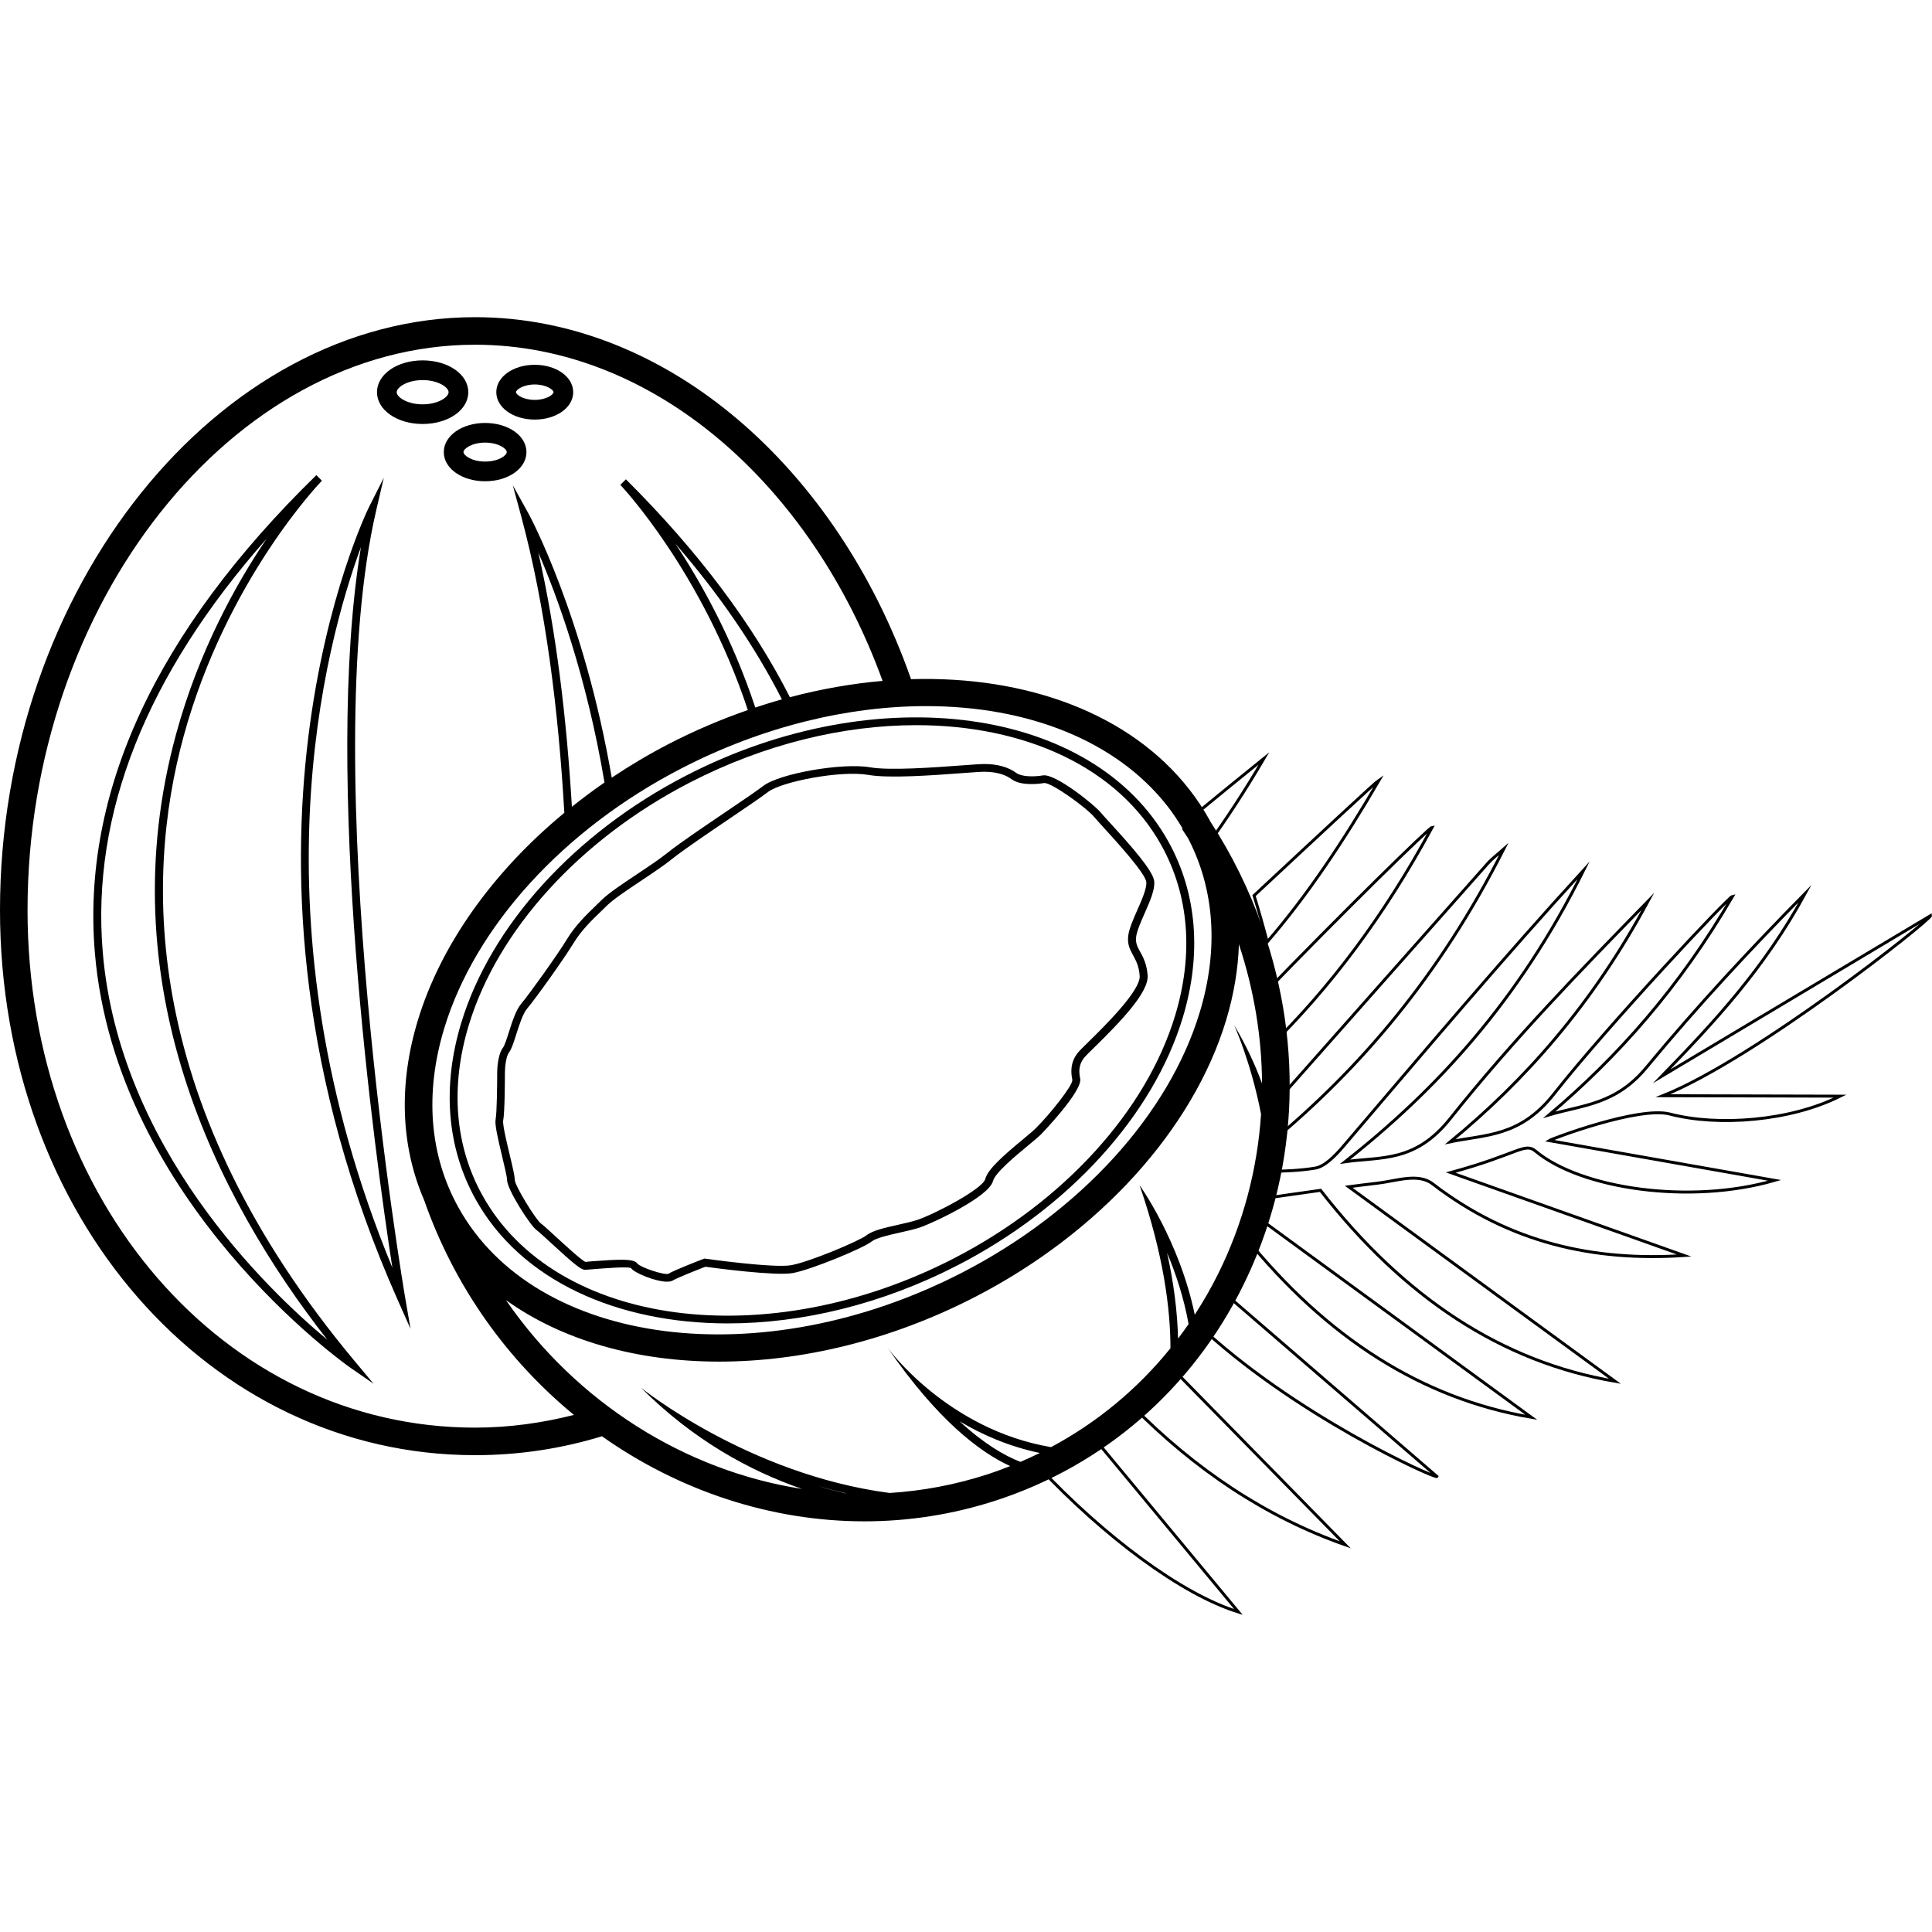
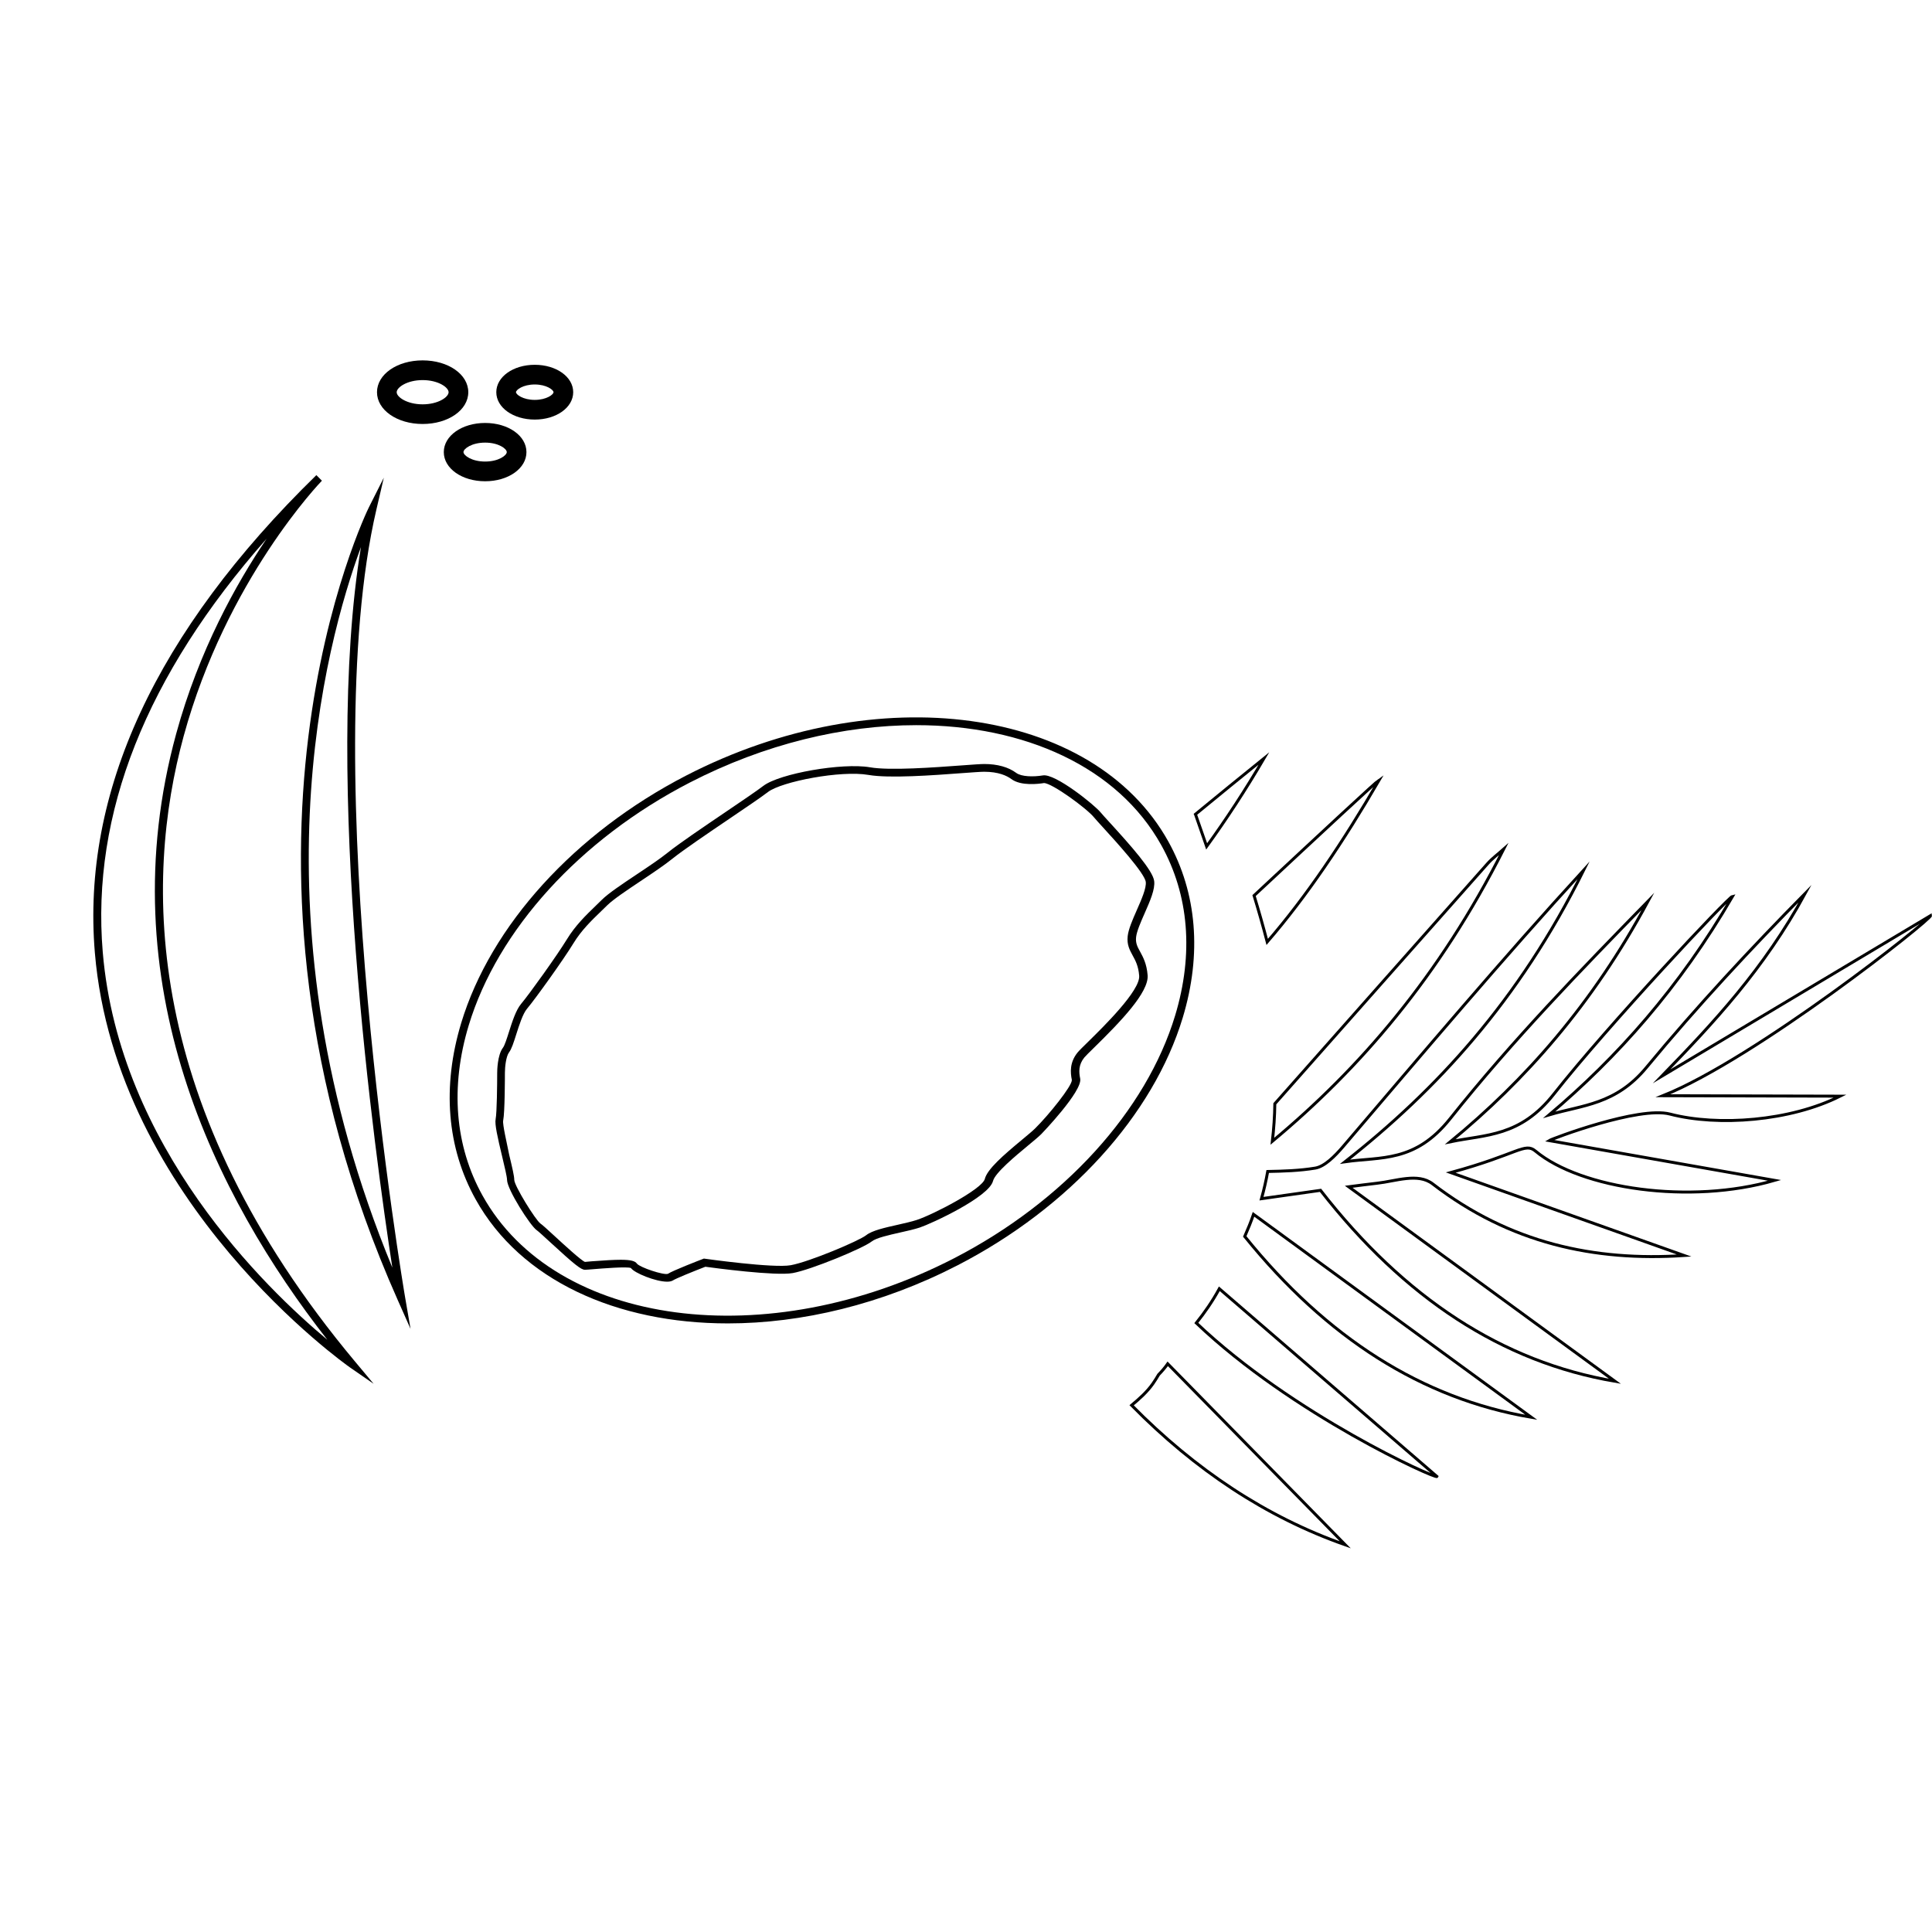
<svg xmlns="http://www.w3.org/2000/svg" version="1.1" id="Layer_1" viewBox="0 0 278.353 278.353" xml:space="preserve">
  <g>
    <g>
      <g>
        <path style="fill:none;stroke:#000000;stroke-width:0.425;stroke-miterlimit:10;" d="M182.572,135.706     c5.68-6.568,10.956-14.428,16.136-23.332c-0.46,0.296-8.256,7.536-18.028,16.656C181.352,131.23,181.984,133.458,182.572,135.706     z" />
        <path style="fill:none;stroke:#000000;stroke-width:0.425;stroke-miterlimit:10;" d="M173.848,121.946     c2.836-3.924,5.596-8.128,8.252-12.672c-3.3,2.652-6.584,5.356-9.872,8.048c0.008,0.02,0.02,0.028,0.028,0.048     C172.776,118.862,173.312,120.394,173.848,121.946z" />
        <path style="fill:none;stroke:#000000;stroke-width:0.425;stroke-miterlimit:10;" d="M183.316,164.426     c12.64-10.536,24.044-23.728,33.324-42.084c-0.788,0.704-1.62,1.3-2.36,2.136c-10.208,11.5-20.408,23.024-30.608,34.544     C183.652,160.838,183.52,162.638,183.316,164.426z" />
-         <path style="fill:none;stroke:#000000;stroke-width:0.425;stroke-miterlimit:10;" d="M181.748,143.554     c0.484,2.428,0.888,4.86,1.164,7.292c8.612-8.428,16.48-18.804,23.416-31.644C205.924,119.25,193.704,131.19,181.748,143.554z" />
        <path style="fill:none;stroke:#000000;stroke-width:0.425;stroke-miterlimit:10;" d="M278.14,131.926     c-12.912,7.712-25.824,15.428-38.736,23.14c7.472-7.7,14.748-15.46,20.668-26.332c-7.796,7.92-15.472,16.128-22.848,25.048     c-4.464,5.4-9.216,5.408-14.016,6.836c9.78-8.272,18.736-18.272,26.416-31.488c-0.564,0.08-17.976,18.62-25.744,28.492     c-4.872,6.192-9.796,5.816-14.924,6.88c10.716-8.816,20.436-19.712,28.472-34.64c-9.7,9.94-19.42,19.912-28.5,31.312     c-5.06,6.352-9.94,5.464-15.136,6.204c13.092-10.296,25.012-23.136,34.372-42.004c-11.74,12.816-23.176,26.372-34.652,39.812     c-1.204,1.408-2.676,2.884-4.012,3.108c-2.288,0.38-4.572,0.44-6.856,0.488c-0.236,1.32-0.536,2.628-0.896,3.92     c2.836-0.4,5.668-0.812,8.504-1.204c12.064,15.5,26.172,24.744,42.42,27.508c-12.684-9.264-25.396-18.552-38.356-28.02     c1.364-0.172,2.724-0.364,4.088-0.512c2.704-0.296,5.892-1.536,8.008,0.096c11.136,8.568,23.32,11.176,36.232,10.32     c-11.208-3.984-22.42-7.968-33.628-11.952c9.768-2.664,10.652-4.396,12.212-3.092c6.552,5.456,22.292,7.74,34.44,4.216     c-10.86-1.916-21.716-3.832-32.472-5.732c0.396-0.252,12.908-4.992,17.404-3.82c6.928,1.804,17.308,1.028,24.508-2.58     c-8.504-0.02-17.004-0.044-25.508-0.064C253.008,152.486,278.232,132.486,278.14,131.926z" />
        <path style="fill:none;stroke:#000000;stroke-width:0.425;stroke-miterlimit:10;" d="M179.336,178.142     c11.812,14.624,25.548,23.376,41.284,26.052c-13.228-9.664-26.476-19.344-40.02-29.24     C180.232,176.034,179.8,177.09,179.336,178.142z" />
-         <path style="fill:none;stroke:#000000;stroke-width:0.425;stroke-miterlimit:10;" d="M154.62,208.006     c-1.564,1.124-3.168,2.48-4.96,3.336c9.424,10.024,20.576,18.376,28.76,20.9c-7.132-8.6-14.272-17.2-21.412-25.796     C156.328,207.09,155.36,207.474,154.62,208.006z" />
        <path style="fill:none;stroke:#000000;stroke-width:0.425;stroke-miterlimit:10;" d="M166.924,198.058     c-0.256,0.432-0.516,0.86-0.808,1.276c-0.856,1.224-1.952,2.188-3.076,3.132c9.168,9.308,19.388,16.1,30.78,20.104     c-8.488-8.66-17.004-17.34-25.58-26.08C167.852,197.046,167.404,197.562,166.924,198.058z" />
        <path style="fill:none;stroke:#000000;stroke-width:0.425;stroke-miterlimit:10;" d="M172.36,190.61     c13.836,13.18,34.52,22.5,34.664,22.116c-10.36-8.944-20.744-17.9-31.348-27.048C174.68,187.498,173.576,189.09,172.36,190.61z" />
      </g>
    </g>
  </g>
  <g>
    <g>
      <g>
        <path d="M26.46,106.062c6.168-22.58,19.784-36.664,19.92-36.804l-0.8-0.804c-23.12,22.56-33.856,45.716-31.912,68.828     c3.028,36,36.384,59.472,36.72,59.708l3.44,2.38l-2.684-3.212C20.44,159.41,20.772,126.882,26.46,106.062z M14.804,137.178     c-1.676-19.924,6.26-39.92,23.608-59.56c-4.376,6.464-9.744,16.096-13.028,28.096c-9.824,35.892,5.66,66.708,21.772,87.308     C38.296,185.642,17.16,165.258,14.804,137.178z" />
        <path d="M54.224,73.434l1.076-4.612l-2.132,4.228C52.92,73.542,28.7,122.962,57.3,187.294l1.848,4.16l-0.772-4.488     C58.244,186.21,45.472,110.982,54.224,73.434z M52.004,78.822c-5.524,33.3,2.064,87.832,4.524,103.812     C35.948,132.83,46.876,92.726,52.004,78.822z" />
        <path d="M60.892,61.086c3.684,0,6.576-2.008,6.576-4.58s-2.888-4.584-6.576-4.584s-6.576,2.016-6.576,4.584     S57.208,61.086,60.892,61.086z M60.892,54.762c2.248,0,3.74,1.052,3.74,1.748c0,0.696-1.492,1.744-3.74,1.744     s-3.74-1.048-3.74-1.744C57.152,55.814,58.644,54.762,60.892,54.762z" />
        <path d="M77.044,60.45c3.104,0,5.54-1.732,5.54-3.944c0-2.212-2.432-3.948-5.54-3.948s-5.54,1.736-5.54,3.948     C71.504,58.718,73.94,60.45,77.044,60.45z M77.044,55.394c1.68,0,2.704,0.772,2.704,1.112c0,0.34-1.02,1.108-2.704,1.108     c-1.684,0-2.704-0.768-2.704-1.108C74.34,56.166,75.364,55.394,77.044,55.394z" />
        <path d="M63.94,65.138c0,2.356,2.616,4.2,5.956,4.2c3.336,0,5.952-1.848,5.952-4.2c0-2.356-2.616-4.2-5.952-4.2     C66.556,60.938,63.94,62.782,63.94,65.138z M69.896,63.77c1.932,0,3.116,0.884,3.116,1.364s-1.184,1.364-3.116,1.364     c-1.936,0-3.12-0.884-3.12-1.364S67.96,63.77,69.896,63.77z" />
-         <path d="M181.868,133.57c-1.881-5.375-4.399-10.47-7.483-15.201c-0.043-0.079-0.081-0.16-0.125-0.239     c-0.844-1.52-1.816-2.992-2.892-4.368c-8.548-10.971-23.45-16.407-40.11-15.91c-10.634-30.329-35.102-52.154-62.806-52.154     C31.348,45.698,0,84.822,0,131.126c0,44.032,30.068,78.528,68.452,78.528c6.352,0,12.475-0.949,18.272-2.724     c11.116,7.847,24.331,12.258,37.82,12.256c6.316,0,12.696-0.968,18.94-3c15.588-5.068,28.228-16.052,35.592-30.92     C186.968,169.33,187.96,150.966,181.868,133.57z M168.24,116.194c0.786,1.011,1.492,2.083,2.141,3.18     c-0.029,0.022-0.055,0.048-0.085,0.068c0.294,0.431,0.577,0.87,0.861,1.308c3.842,7.364,4.441,16.015,1.699,25.084     c-4.448,14.724-17.228,28.736-34.184,37.488c-28.888,14.908-61.468,10.72-72.616-9.344c-4.176-7.512-4.892-16.428-2.064-25.784     c4.448-14.724,17.228-28.736,34.184-37.488c11.676-6.028,23.988-8.972,35.26-8.972     C147.988,101.734,160.804,106.65,168.24,116.194z M68.452,205.686c-36.16,0-64.484-32.752-64.484-74.56     c0-44.156,29.528-81.46,64.484-81.46c25.708,0,48.459,20.192,58.707,48.434c-4.386,0.38-8.862,1.162-13.354,2.351     c-5.359-10.548-13.217-21.034-23.625-31.393l-0.808,0.796c0.128,0.131,11.736,12.419,18.374,32.445     c-3.832,1.33-7.647,2.952-11.394,4.886c-2.862,1.477-5.597,3.112-8.217,4.859c-3.981-23.227-11.842-37.796-11.999-38.071     l-2.252-4.06l1.212,4.484c3.522,13.053,5.363,27.944,6.211,42.706c-10.284,8.504-17.819,19.024-21.119,29.946     c-2.781,9.204-2.448,18.075,0.924,25.868c0.001,0.004,0.002,0.008,0.004,0.012c4.393,12.545,12.037,23.084,21.574,30.924     C78.116,205.011,73.372,205.686,68.452,205.686z M108.818,101.939c-3.281-9.904-7.757-17.958-11.51-23.601     c6.439,7.428,11.512,14.909,15.343,22.416C111.373,101.112,110.095,101.514,108.818,101.939z M82.395,116.236     c-0.75-12.532-2.22-25.137-4.835-36.622c2.686,6.194,6.959,17.8,9.532,33.123C85.469,113.854,83.909,115.027,82.395,116.236z      M117.896,214.106c1.311,0.381,2.66,0.729,4.037,1.042c-0.059-0.003-0.118-0.006-0.176-0.009     C120.452,214.833,119.164,214.492,117.896,214.106z M147.015,210.618c-2.365-0.922-5.315-2.652-8.751-5.84     c3.209,1.919,7.077,3.617,11.548,4.559C148.895,209.789,147.961,210.214,147.015,210.618z M169.732,192.853     c-0.106-3.891-0.619-8.011-1.588-12.359c1.243,2.95,2.418,6.457,3.102,10.272C170.757,191.476,170.25,192.169,169.732,192.853z      M175.516,183.506c-1.018,2.056-2.156,4.021-3.382,5.911c-2.21-10.688-7.95-18.659-7.95-18.659     c3.472,10.067,4.445,17.84,4.451,23.486c-4.743,5.877-10.567,10.704-17.205,14.251c-14.994-2.541-23.506-14.261-23.506-14.261     c7.091,10.268,13.141,14.938,17.614,16.991c-1.079,0.426-2.169,0.831-3.282,1.193c-4.647,1.511-9.369,2.385-14.08,2.682     c-20.441-2.679-35.844-15.182-35.844-15.182c7.512,7.517,15.638,11.983,23.223,14.598c-16.853-2.61-32.486-12.433-42.659-27.203     c8.11,5.816,18.893,8.861,30.716,8.861c11.828,0,24.68-3.032,36.876-9.32c17.892-9.232,31.412-24.136,36.164-39.864     c1.124-3.722,1.731-7.387,1.844-10.951c2.188,6.627,3.3,13.385,3.331,20.069c-1.012-2.761-2.322-5.574-4.019-8.406     c0,0,2.384,5.156,3.879,12.815C181.157,168.476,179.104,176.26,175.516,183.506z" />
        <path d="M66.444,147.402c-2.772,9.172-2.052,17.952,2.08,25.388c6.492,11.684,20.344,17.88,36.34,17.88     c10.612,0,22.164-2.728,33.14-8.392c16.044-8.28,28.152-21.612,32.4-35.656c2.772-9.172,2.052-17.952-2.08-25.388     c-10.808-19.432-41.976-23.684-69.48-9.488C82.8,120.03,70.688,133.358,66.444,147.402z M99.36,112.758     c10.824-5.588,22.216-8.28,32.652-8.28c15.572,0,29.028,5.992,35.312,17.312c3.984,7.164,4.668,15.636,1.988,24.508     c-4.156,13.756-16.056,26.832-31.832,34.976c-26.972,13.928-57.46,9.876-67.964-9.032c-3.984-7.164-4.668-15.636-1.988-24.508     C71.684,133.978,83.584,120.902,99.36,112.758z" />
-         <path d="M73.052,169.99c0,1.368,3.38,6.66,4.28,7.252c0.208,0.136,1.084,0.944,1.928,1.72c3.516,3.236,4.456,3.98,5.012,3.98     c0.164,0,0.588-0.032,1.16-0.08c1.224-0.1,4.972-0.412,5.472-0.168c0.484,0.716,3.568,1.964,5.208,1.964     c0.332,0,0.604-0.052,0.792-0.156c0.464-0.308,3.084-1.364,4.724-1.996c1.292,0.176,10.08,1.356,12.584,0.912     c2.632-0.476,10.108-3.552,11.38-4.556c0.648-0.516,2.476-0.924,4.088-1.288c1.048-0.232,2.036-0.456,2.84-0.72     c1.632-0.54,9.96-4.372,10.552-6.712c0.296-1.164,3.248-3.612,5.008-5.072c0.82-0.68,1.528-1.264,1.944-1.676     c0.06-0.06,5.968-6.192,5.604-7.996c-0.196-0.956-0.256-1.984,0.592-3.036c0.184-0.224,0.724-0.756,1.408-1.424     c3.836-3.76,7.908-7.976,7.716-10.428c-0.128-1.648-0.656-2.62-1.08-3.396c-0.396-0.716-0.676-1.236-0.58-2.104     c0.096-0.852,0.668-2.156,1.224-3.416c0.788-1.788,1.532-3.476,1.38-4.664c-0.192-1.512-3.272-4.996-6.416-8.436     c-0.608-0.664-1.076-1.18-1.284-1.432c-0.856-1.06-6.564-5.672-8.344-5.344c-1.36,0.224-3.076,0.196-3.832-0.364     c-1.132-0.84-2.72-1.28-4.6-1.28c-0.536,0-1.668,0.084-3.236,0.2c-3.884,0.284-10.388,0.776-13.24,0.272     c-3.972-0.684-13.02,0.888-15.36,2.68c-0.9,0.692-3.124,2.196-5.472,3.788c-3.172,2.148-6.768,4.584-8.268,5.8     c-1.16,0.936-2.876,2.08-4.532,3.184c-2.076,1.384-4.04,2.696-4.984,3.628l-0.832,0.812c-1.472,1.424-3,2.896-4.224,4.908     c-1.368,2.244-5.372,7.844-6.58,9.276c-0.752,0.888-1.288,2.58-1.764,4.072c-0.3,0.952-0.616,1.936-0.86,2.256     c-0.804,1.056-0.828,3.356-0.828,3.616c0,1.544-0.04,5.752-0.224,6.664c-0.152,0.74,0.276,2.624,0.944,5.412     C72.696,168.078,73.052,169.562,73.052,169.99z M72.496,161.438c0.244-1.188,0.248-6.308,0.248-6.888     c0-0.828,0.164-2.356,0.596-2.928c0.364-0.476,0.664-1.412,1.04-2.6c0.42-1.32,0.944-2.968,1.548-3.684     c1.228-1.456,5.296-7.14,6.68-9.416c1.148-1.888,2.62-3.308,4.044-4.68l0.844-0.82c0.868-0.856,2.876-2.196,4.816-3.492     c1.68-1.12,3.412-2.28,4.612-3.248c1.468-1.184,5.04-3.608,8.196-5.744c2.468-1.672,4.6-3.116,5.528-3.832     c1.964-1.504,10.508-3.152,14.472-2.46c3.004,0.524,9.332,0.052,13.52-0.26c1.484-0.108,2.656-0.196,3.152-0.196     c2.064,0,3.272,0.572,3.924,1.056c1.38,1.024,3.944,0.696,4.692,0.572c0.024-0.004,0.048-0.004,0.072-0.004     c1.164,0,6.168,3.656,7.212,4.944c0.216,0.264,0.7,0.796,1.328,1.484c1.788,1.956,5.964,6.536,6.128,7.816     c0.112,0.88-0.632,2.568-1.292,4.064c-0.616,1.4-1.196,2.724-1.312,3.748c-0.136,1.22,0.276,1.972,0.708,2.772     c0.412,0.752,0.84,1.532,0.948,2.94c0.168,2.128-5.124,7.316-7.38,9.532c-0.736,0.72-1.268,1.244-1.492,1.516     c-1.16,1.428-1.052,2.876-0.828,3.964c0.044,0.848-3.316,5.028-5.288,6.976c-0.38,0.376-1.068,0.948-1.868,1.612     c-2.732,2.268-5.028,4.26-5.384,5.668c-0.372,1.468-7.408,5.12-9.808,5.912c-0.748,0.244-1.712,0.46-2.732,0.692     c-1.896,0.424-3.692,0.828-4.544,1.5c-1.044,0.828-8.216,3.848-10.876,4.328c-2.48,0.456-12.272-0.92-12.368-0.936l-0.148-0.02     l-0.136,0.052c-0.444,0.172-4.34,1.672-5.048,2.144c-0.608,0.224-4.016-0.916-4.46-1.464c-0.256-0.38-0.884-0.56-2.336-0.56     c-0.972,0-2.316,0.08-4.184,0.22c-0.524,0.04-0.916,0.076-0.972,0.088c-0.52-0.184-3.008-2.468-4.34-3.696     c-1.144-1.052-1.804-1.656-2.072-1.832c-0.712-0.512-3.772-5.444-3.772-6.304c0-0.536-0.28-1.724-0.732-3.612     C73.016,164.618,72.384,161.99,72.496,161.438z" />
+         <path d="M73.052,169.99c0,1.368,3.38,6.66,4.28,7.252c0.208,0.136,1.084,0.944,1.928,1.72c3.516,3.236,4.456,3.98,5.012,3.98     c0.164,0,0.588-0.032,1.16-0.08c1.224-0.1,4.972-0.412,5.472-0.168c0.484,0.716,3.568,1.964,5.208,1.964     c0.332,0,0.604-0.052,0.792-0.156c0.464-0.308,3.084-1.364,4.724-1.996c1.292,0.176,10.08,1.356,12.584,0.912     c2.632-0.476,10.108-3.552,11.38-4.556c0.648-0.516,2.476-0.924,4.088-1.288c1.048-0.232,2.036-0.456,2.84-0.72     c1.632-0.54,9.96-4.372,10.552-6.712c0.296-1.164,3.248-3.612,5.008-5.072c0.82-0.68,1.528-1.264,1.944-1.676     c0.06-0.06,5.968-6.192,5.604-7.996c-0.196-0.956-0.256-1.984,0.592-3.036c0.184-0.224,0.724-0.756,1.408-1.424     c3.836-3.76,7.908-7.976,7.716-10.428c-0.128-1.648-0.656-2.62-1.08-3.396c-0.396-0.716-0.676-1.236-0.58-2.104     c0.096-0.852,0.668-2.156,1.224-3.416c0.788-1.788,1.532-3.476,1.38-4.664c-0.192-1.512-3.272-4.996-6.416-8.436     c-0.608-0.664-1.076-1.18-1.284-1.432c-0.856-1.06-6.564-5.672-8.344-5.344c-1.36,0.224-3.076,0.196-3.832-0.364     c-1.132-0.84-2.72-1.28-4.6-1.28c-0.536,0-1.668,0.084-3.236,0.2c-3.884,0.284-10.388,0.776-13.24,0.272     c-3.972-0.684-13.02,0.888-15.36,2.68c-0.9,0.692-3.124,2.196-5.472,3.788c-3.172,2.148-6.768,4.584-8.268,5.8     c-1.16,0.936-2.876,2.08-4.532,3.184c-2.076,1.384-4.04,2.696-4.984,3.628l-0.832,0.812c-1.472,1.424-3,2.896-4.224,4.908     c-1.368,2.244-5.372,7.844-6.58,9.276c-0.752,0.888-1.288,2.58-1.764,4.072c-0.3,0.952-0.616,1.936-0.86,2.256     c-0.804,1.056-0.828,3.356-0.828,3.616c0,1.544-0.04,5.752-0.224,6.664c-0.152,0.74,0.276,2.624,0.944,5.412     C72.696,168.078,73.052,169.562,73.052,169.99z M72.496,161.438c0.244-1.188,0.248-6.308,0.248-6.888     c0-0.828,0.164-2.356,0.596-2.928c0.364-0.476,0.664-1.412,1.04-2.6c0.42-1.32,0.944-2.968,1.548-3.684     c1.228-1.456,5.296-7.14,6.68-9.416c1.148-1.888,2.62-3.308,4.044-4.68l0.844-0.82c0.868-0.856,2.876-2.196,4.816-3.492     c1.68-1.12,3.412-2.28,4.612-3.248c1.468-1.184,5.04-3.608,8.196-5.744c2.468-1.672,4.6-3.116,5.528-3.832     c1.964-1.504,10.508-3.152,14.472-2.46c3.004,0.524,9.332,0.052,13.52-0.26c1.484-0.108,2.656-0.196,3.152-0.196     c2.064,0,3.272,0.572,3.924,1.056c1.38,1.024,3.944,0.696,4.692,0.572c1.164,0,6.168,3.656,7.212,4.944c0.216,0.264,0.7,0.796,1.328,1.484c1.788,1.956,5.964,6.536,6.128,7.816     c0.112,0.88-0.632,2.568-1.292,4.064c-0.616,1.4-1.196,2.724-1.312,3.748c-0.136,1.22,0.276,1.972,0.708,2.772     c0.412,0.752,0.84,1.532,0.948,2.94c0.168,2.128-5.124,7.316-7.38,9.532c-0.736,0.72-1.268,1.244-1.492,1.516     c-1.16,1.428-1.052,2.876-0.828,3.964c0.044,0.848-3.316,5.028-5.288,6.976c-0.38,0.376-1.068,0.948-1.868,1.612     c-2.732,2.268-5.028,4.26-5.384,5.668c-0.372,1.468-7.408,5.12-9.808,5.912c-0.748,0.244-1.712,0.46-2.732,0.692     c-1.896,0.424-3.692,0.828-4.544,1.5c-1.044,0.828-8.216,3.848-10.876,4.328c-2.48,0.456-12.272-0.92-12.368-0.936l-0.148-0.02     l-0.136,0.052c-0.444,0.172-4.34,1.672-5.048,2.144c-0.608,0.224-4.016-0.916-4.46-1.464c-0.256-0.38-0.884-0.56-2.336-0.56     c-0.972,0-2.316,0.08-4.184,0.22c-0.524,0.04-0.916,0.076-0.972,0.088c-0.52-0.184-3.008-2.468-4.34-3.696     c-1.144-1.052-1.804-1.656-2.072-1.832c-0.712-0.512-3.772-5.444-3.772-6.304c0-0.536-0.28-1.724-0.732-3.612     C73.016,164.618,72.384,161.99,72.496,161.438z" />
      </g>
    </g>
  </g>
</svg>